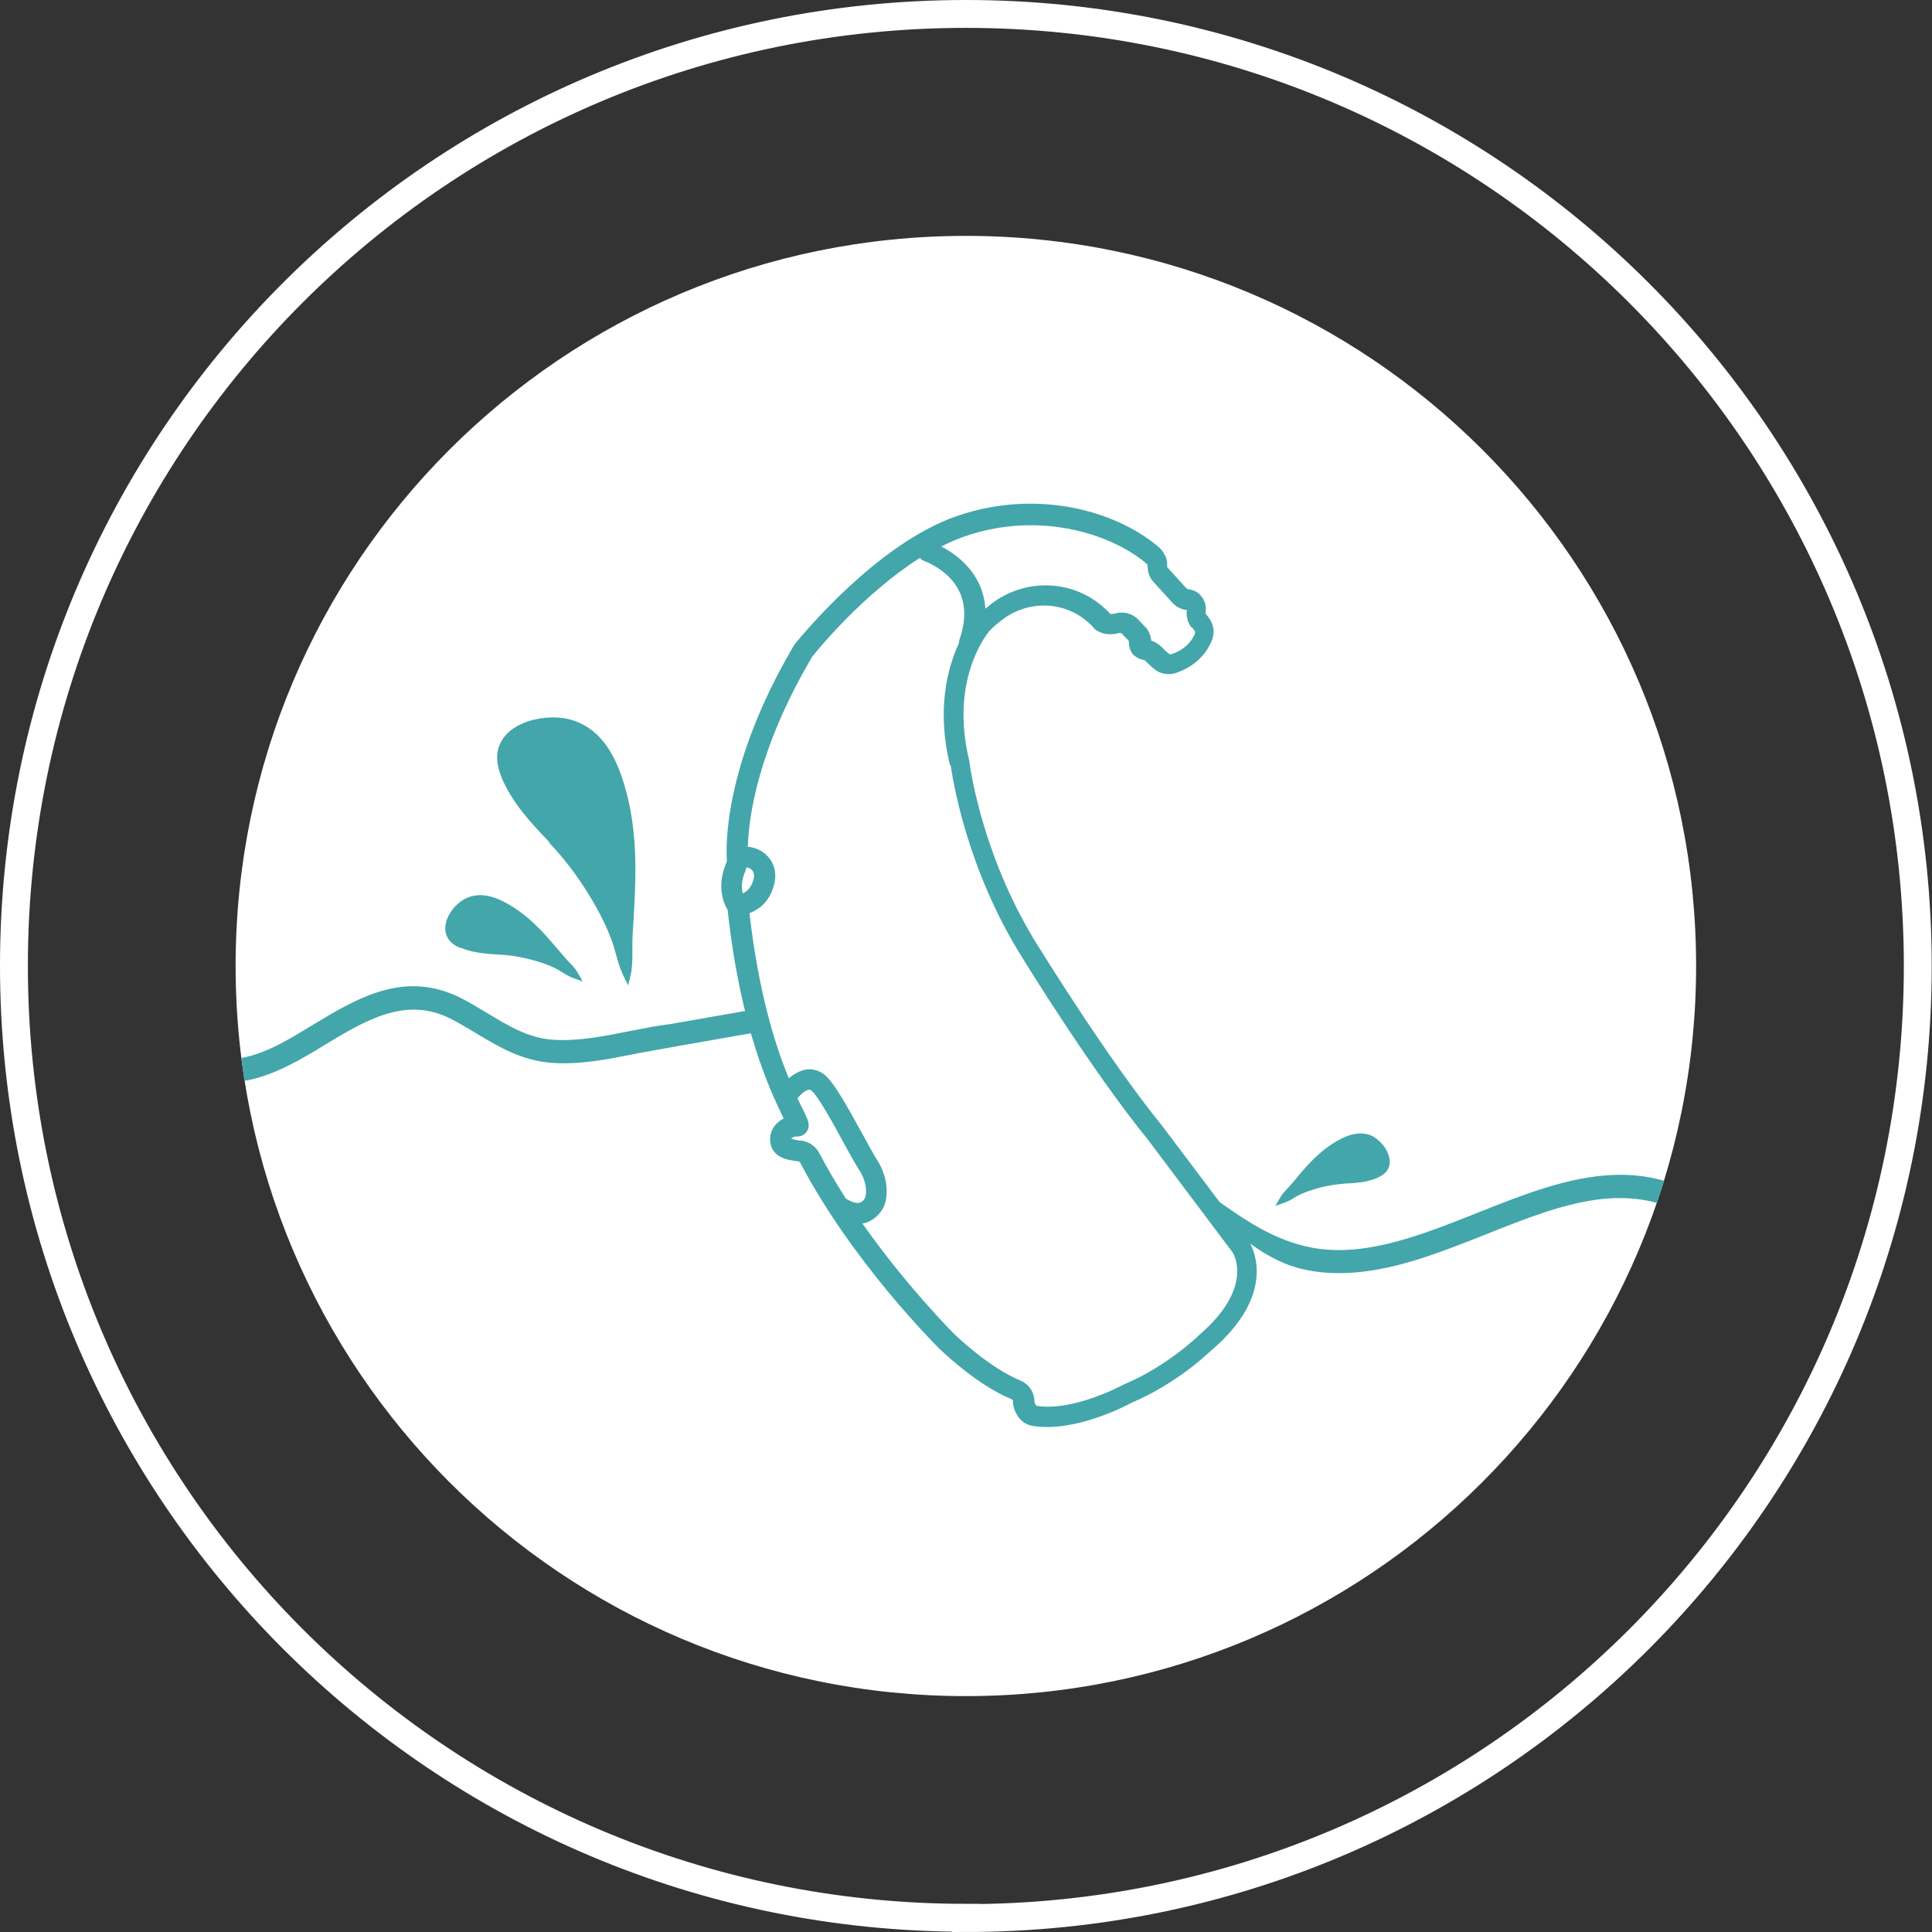
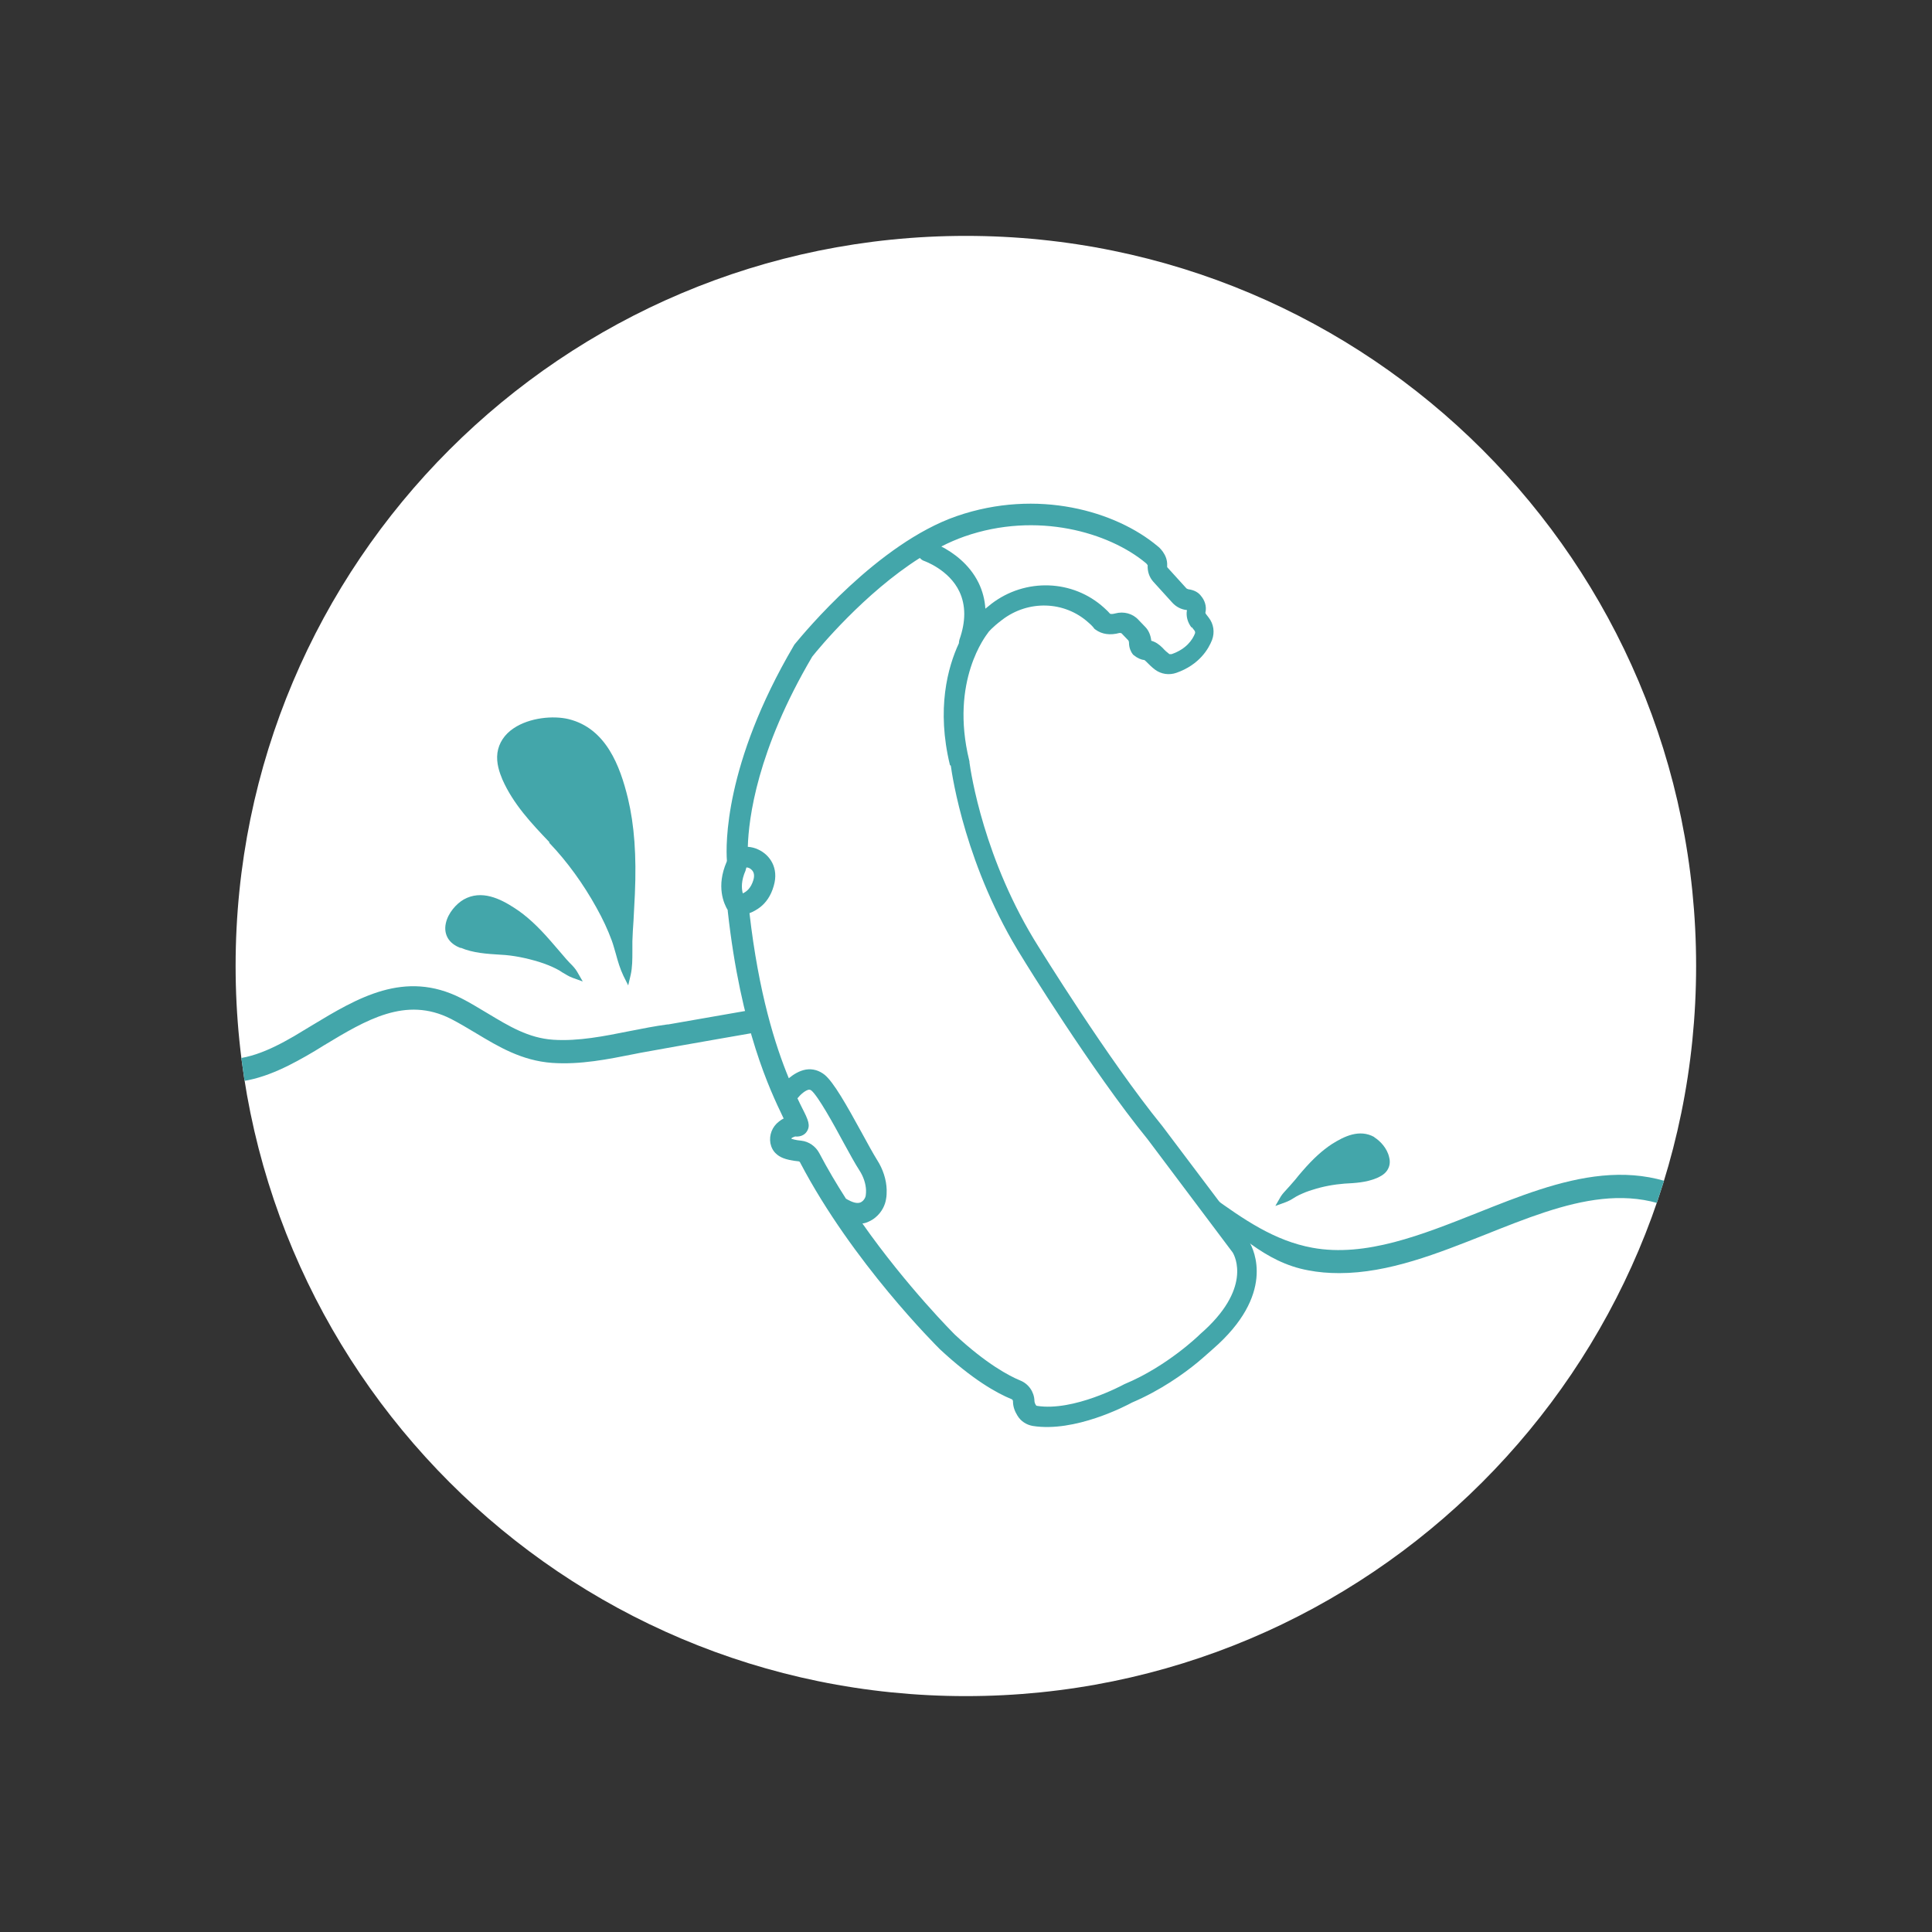
<svg xmlns="http://www.w3.org/2000/svg" id="Calque_2" data-name="Calque 2" viewBox="0 0 69.29 69.29">
  <rect x="0" y="0" width="69.29" height="69.29" fill="#333333" stroke="none" />
  <defs>
    <style>      .cls-1, .cls-2 {        fill: #fff;      }      .cls-3 {        stroke: #fff;      }      .cls-3, .cls-4 {        fill: none;      }      .cls-4, .cls-5, .cls-2 {        stroke-width: 0px;      }      .cls-5 {        fill: #43a6aa;      }      .cls-6 {        clip-path: url(#clippath);      }    </style>
    <clipPath id="clippath">
      <path class="cls-2" d="m34.64,60.83c14.46,0,26.19-11.72,26.19-26.19s-11.72-26.18-26.19-26.18-26.19,11.72-26.19,26.18,11.72,26.19,26.19,26.19" />
    </clipPath>
  </defs>
  <g id="Calque_1-2" data-name="Calque 1">
-     <path class="cls-3" d="m34.64,68.79c18.86,0,34.14-15.29,34.14-34.14S53.5.5,34.64.5.5,15.79.5,34.64s15.29,34.14,34.14,34.14Z" />
    <g>
      <path class="cls-1" d="m34.64,60.83c14.46,0,26.19-11.72,26.19-26.19s-11.72-26.18-26.19-26.18-26.19,11.72-26.19,26.18,11.72,26.19,26.19,26.19" />
      <g class="cls-6">
        <path class="cls-5" d="m27.42,36.97l-.3-.78-3.15.55s-.02,0-.03,0c-.45.06-.9.15-1.36.24-.9.18-1.84.37-2.74.31-.89-.06-1.59-.49-2.34-.94-.31-.18-.62-.38-.96-.55-2.03-1.03-3.72-.01-5.36.98-.21.13-.42.25-.63.38-.88.51-1.82.95-2.8.8-.11-.02-.22,0-.31.07s-.15.16-.17.27c-.02.11.01.22.08.31.07.09.16.15.27.17.17.03.34.04.52.04,1.05,0,2.02-.48,2.83-.94.21-.12.43-.25.65-.39,1.51-.91,2.93-1.77,4.55-.95.31.16.61.34.91.52.8.48,1.63.98,2.72,1.06,1.02.07,2-.13,2.96-.32.07-.01.13-.03.2-.04,1.42-.26,4.48-.79,4.48-.79m15.67,6.28c1.21.88,2.22,2.02,3.81,2.31.36.07.73.1,1.11.1,1.78,0,3.54-.71,5.26-1.39,2.86-1.14,5.56-2.22,8.08-.06.08.07.19.11.3.1.11,0,.21-.06.28-.14.07-.08.11-.19.1-.3,0-.11-.06-.21-.14-.28-2.9-2.5-5.97-1.27-8.93-.09-1.97.78-4,1.6-5.91,1.25-1.37-.25-2.47-1.02-3.61-1.84l-.35.35Z" />
      </g>
    </g>
    <path class="cls-5" d="m19.7,30.23l.02.02c.62.65,1.2,1.45,1.67,2.3.23.41.41.8.55,1.18.06.16.1.33.15.49.07.26.15.53.27.78l.17.34.09-.38c.06-.27.06-.56.06-.84,0-.12,0-.24,0-.36.01-.24.02-.49.04-.73.02-.32.03-.64.05-.97.06-1.38-.02-2.47-.25-3.43-.28-1.15-.78-2.51-2.13-2.84-.54-.13-1.39-.06-1.97.33-.33.22-.53.53-.58.88-.05.37.08.72.18.96.39.88,1.04,1.57,1.68,2.24" />
    <path class="cls-5" d="m16.52,33.99c.45.19.94.22,1.43.25.45.02.93.12,1.39.26.22.07.42.15.6.24.08.04.15.08.22.13.12.07.24.15.38.2l.36.13-.19-.33c-.07-.13-.18-.24-.28-.34-.04-.04-.08-.09-.12-.13-.08-.09-.16-.19-.24-.28-.11-.12-.21-.25-.32-.37-.46-.53-.87-.91-1.29-1.18-.52-.34-1.19-.67-1.83-.31-.26.15-.56.48-.64.85-.05.22-.01.42.1.58.12.17.3.26.43.31" />
    <path class="cls-5" d="m49.29,40.78c-.54-.3-1.09-.02-1.52.25-.35.23-.68.53-1.06.97-.09.1-.17.2-.25.3l-.2.23s-.06.07-.1.11c-.08.09-.17.18-.23.28l-.19.33.36-.13c.11-.04.22-.1.31-.16.06-.04.12-.07.18-.1.15-.07.31-.14.49-.19.37-.12.76-.19,1.14-.22.38-.02.78-.04,1.16-.2.11-.05.26-.12.36-.26.1-.14.13-.31.08-.49-.07-.32-.33-.59-.53-.71" />
    <path class="cls-5" d="m42.75,22.5l.1.13s.02.05.01.08c-.09.24-.32.57-.84.75-.03,0-.06,0-.08,0-.08-.06-.16-.13-.25-.23-.12-.12-.25-.21-.4-.25-.02-.19-.09-.37-.22-.5l-.24-.25c-.21-.23-.53-.31-.83-.23-.08.02-.15.03-.19.01-.04-.05-.11-.12-.21-.21-1.12-1.02-2.83-1.08-4.05-.14-.08.06-.14.12-.21.17-.02-.32-.1-.63-.24-.92-.34-.7-.95-1.11-1.34-1.31.27-.14.55-.26.83-.36,2.61-.91,5.19-.14,6.5.95.03.02.06.07.07.08-.01.23.06.43.2.59l.69.76c.13.14.31.24.52.26-.04.21.02.44.16.62m-8.63,4.96c.05.36.53,3.66,2.58,6.91.02.04,2.49,4.05,4.48,6.49l3.05,4.06c.08.13.7,1.31-1.17,2.93l-.02.02s-1.15,1.13-2.69,1.77l-.04.02s-1.78.97-3.1.76c-.01,0-.03-.01-.04-.03-.03-.05-.05-.1-.05-.15-.01-.32-.21-.61-.51-.73-.39-.16-1.21-.59-2.34-1.64-.02-.02-1.71-1.7-3.32-3.99.09-.01.17-.04.23-.07.09-.04.17-.09.24-.15.23-.19.35-.45.38-.67.02-.1.02-.21.02-.32-.01-.36-.13-.74-.35-1.08-.13-.21-.33-.57-.53-.94-.58-1.06-1.02-1.83-1.34-2.1-.2-.16-.43-.23-.68-.19-.23.04-.44.17-.61.31-.48-1.16-1.08-3.04-1.41-5.92.13-.05.26-.12.39-.22.2-.16.38-.4.48-.76.19-.64-.14-1.11-.55-1.3-.12-.06-.25-.09-.38-.1.03-1.02.33-3.46,2.31-6.82.22-.28,1.87-2.28,3.86-3.54.04.05.1.09.16.11,0,0,.89.31,1.26,1.1.23.49.23,1.07,0,1.72-.01.04-.02.09-.02.13-.4.86-.81,2.36-.32,4.37m-5.65,13.36s.08-.05.13-.04c.15.01.3-.05.38-.17.15-.22.06-.42-.16-.85-.05-.1-.11-.22-.17-.35.12-.15.29-.29.41-.31.02,0,.05,0,.09.03.24.2.8,1.21,1.16,1.88.22.4.41.75.56.98.15.23.23.48.24.71,0,.07,0,.13-.01.19-.01.09-.08.2-.18.25-.13.06-.31,0-.53-.13-.34-.53-.66-1.07-.96-1.64-.13-.24-.37-.41-.64-.44-.22-.02-.32-.06-.36-.07,0-.01.02-.03.03-.04m-1.67-9.59s.02-.07.03-.1c.05,0,.12.02.17.07.1.08.13.21.08.38-.09.3-.25.42-.38.48-.05-.19-.06-.46.1-.82m15.88-10.09s-.05-.01-.07-.03l-.69-.76s0-.02,0-.06c.02-.4-.31-.67-.34-.69-1.5-1.26-4.31-2.08-7.21-1.08-2.83.98-5.48,4.2-5.78,4.56-.03.03-.05.06-.07.1-2.49,4.24-2.43,7.15-2.39,7.69,0,.01,0,.03-.01.05-.38.88-.1,1.5.04,1.73,0,0,0,.01,0,.03.47,4.26,1.53,6.45,1.98,7.39,0,.02.02.03.03.05-.06.03-.12.07-.17.11-.25.19-.36.49-.31.78.03.15.1.29.22.39.1.09.28.21.79.26.02,0,.05.02.06.05,1.87,3.57,4.88,6.56,5.01,6.69,1.16,1.08,2.03,1.57,2.57,1.79.03.01.05.04.05.08,0,.18.06.35.16.51.12.2.32.33.55.37,1.51.24,3.34-.72,3.56-.84,1.01-.43,1.84-1.02,2.35-1.44.3-.25.49-.43.54-.47,2.26-1.96,1.49-3.56,1.31-3.86-.02-.03-.03-.05-.05-.08l-3.06-4.06c-1.97-2.42-4.41-6.39-4.44-6.43-1.97-3.12-2.43-6.26-2.48-6.61,0-.03,0-.05-.01-.08-.7-2.86.62-4.5.67-4.57l.02-.03s.12-.16.49-.44c.94-.72,2.24-.68,3.1.1.12.1.18.18.18.18l.03.04.04.03c.23.17.53.21.86.12.03,0,.06,0,.08.02l.24.25s.02.04.02.07c0,.22.09.36.12.4l.03.04.04.03c.11.09.24.15.36.16,0,0,.02.01.05.04.12.12.23.23.34.31.22.16.5.2.76.11.83-.29,1.16-.87,1.28-1.18.1-.27.06-.57-.12-.8l-.1-.13s-.02-.04-.02-.04c.06-.25-.04-.47-.15-.6-.08-.11-.22-.22-.48-.25" />
    <rect class="cls-4" width="69.29" height="69.29" />
  </g>
</svg>